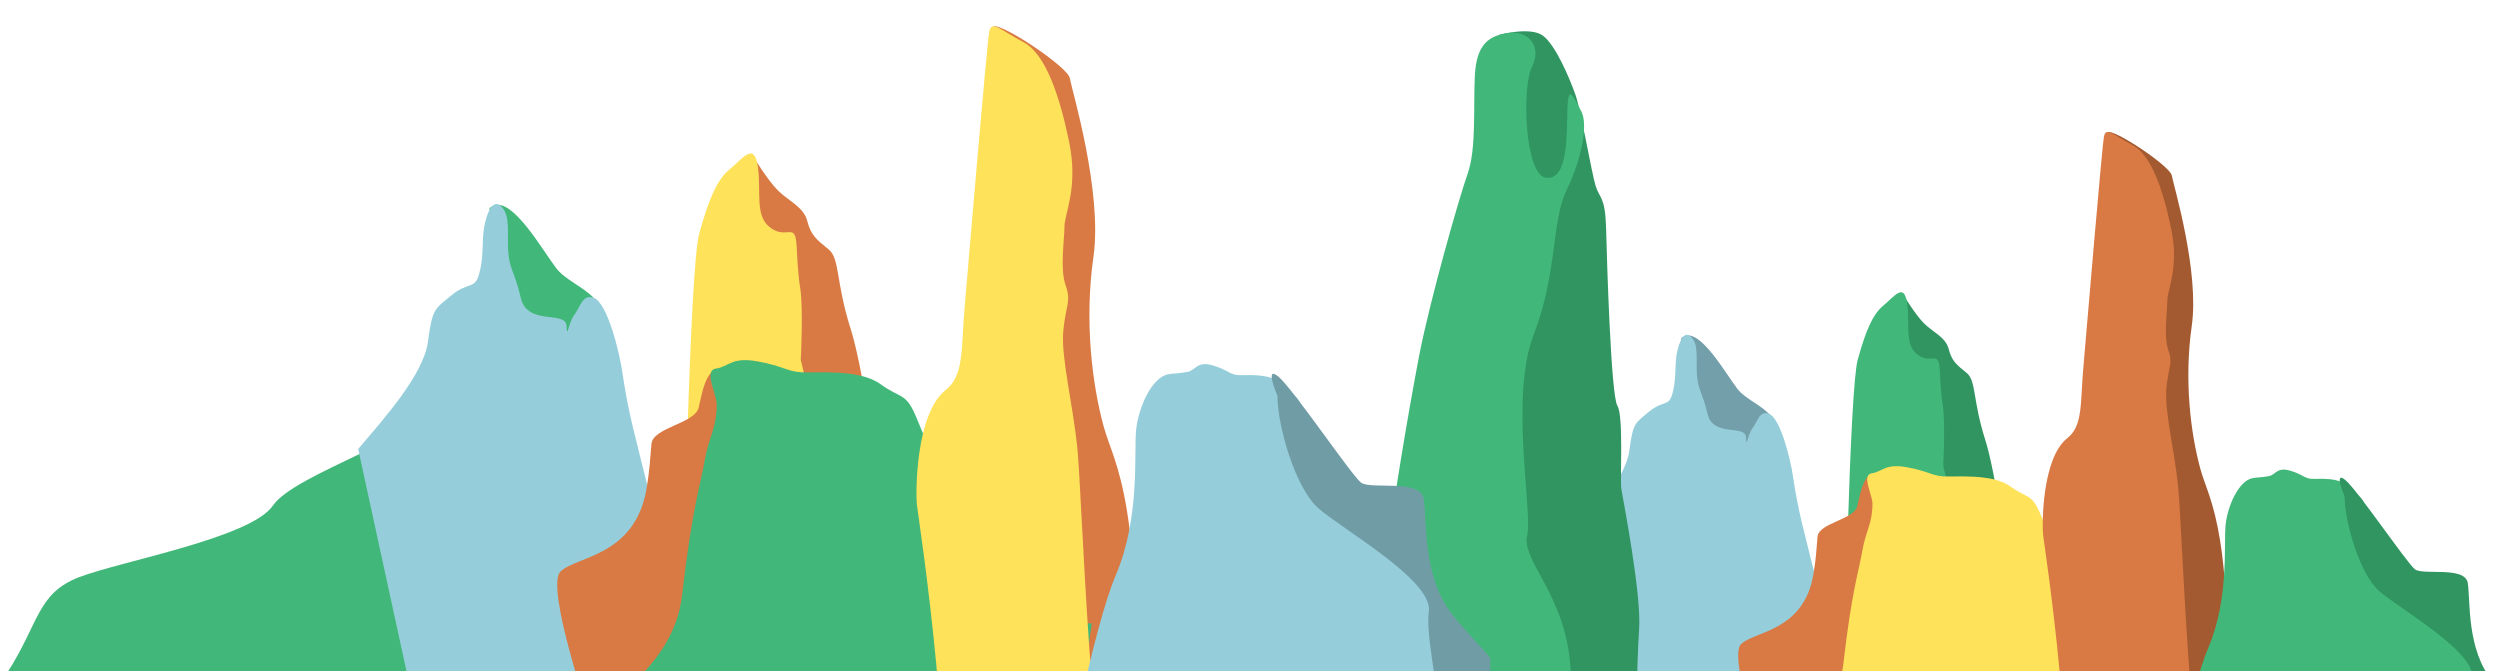
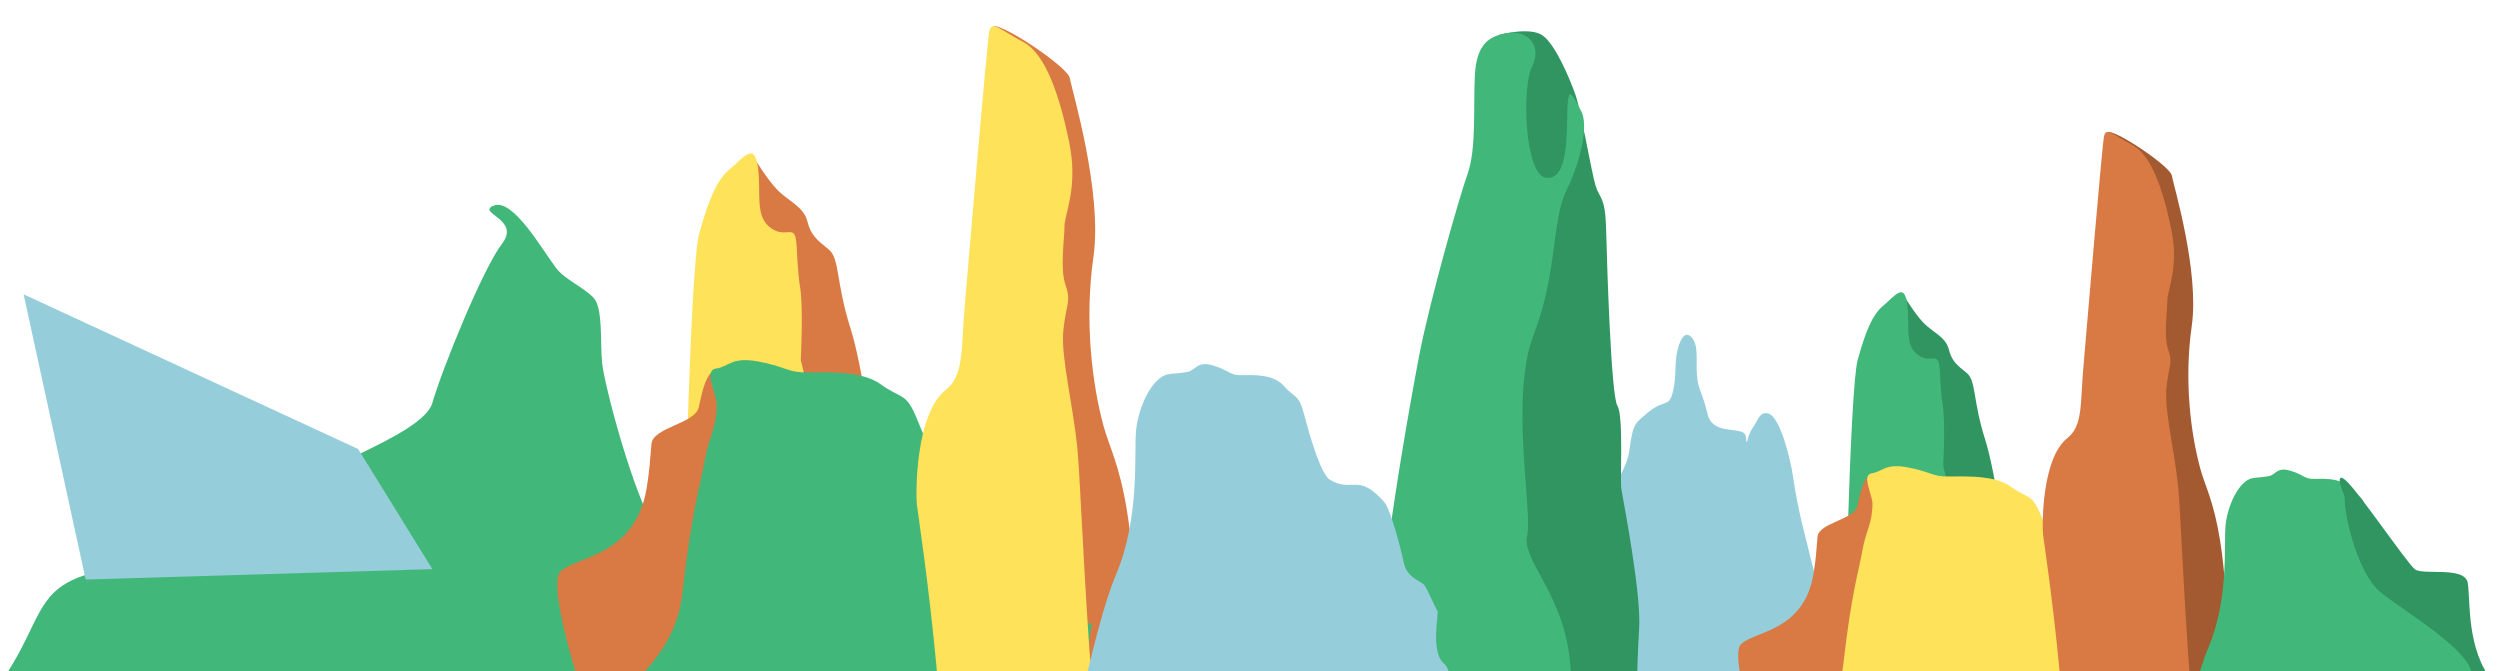
<svg xmlns="http://www.w3.org/2000/svg" id="b" data-name="Pinnacles" viewBox="0 0 2017.8 541.71">
  <defs>
    <style>
      .e {
        fill: #729fa9;
      }

      .f {
        fill: #41b879;
      }

      .g {
        fill: #709ca6;
      }

      .h {
        fill: none;
      }

      .i {
        fill: #d97944;
      }

      .j {
        fill: #95ceda;
      }

      .k {
        clip-path: url(#d);
      }

      .l {
        fill: #a35a30;
      }

      .m {
        fill: #309561;
      }

      .n {
        clip-path: url(#c);
      }

      .o {
        fill: #fee25a;
      }
    </style>
    <clipPath id="c">
      <rect class="h" width="2058.05" height="542.61" />
    </clipPath>
    <clipPath id="d">
      <rect class="h" width="1202.81" height="542.61" />
    </clipPath>
  </defs>
  <g class="n">
    <path class="l" d="M1700.91,106.73c4.84-3.21,50.73,27.35,52,34.95,1.27,7.59,22.42,77.21,16.09,121.5-6.33,44.3-.68,87.27,6.91,115.11,7.59,27.84,27.71,47.39,20.99,233.85-.46,12.65-102.22-95.83-102.22-95.83l6.22-409.58Z" />
-     <path class="e" d="M1029.03,588.93c21.83-33.74,20.32-54.14,48.93-65.13s116.68-26.68,131.73-48.65c15.06-21.97,101.62-46.3,108.4-69.84,6.77-23.54,34.63-91.81,47.42-108.28,12.8-16.48-17.73-20.77-5.87-25.72,13.17-5.49,33.19,30.2,42.67,42.56,5.99,7.8,18.29,12.64,25.29,20.04,6.63,7.02,4.38,30.6,5.89,44.72,1.51,14.12,20.26,87.37,37.57,115.61,17.31,28.25,50.27,115.86,50.27,115.86l-492.31-21.19Z" />
    <path class="m" d="M1639.91,595.54s-23.05-194.87-37.53-240.36c-10.4-32.68-7.19-47.91-15.17-54.3-7.99-6.39-11.98-9.58-14.37-19.16s-12.78-13.58-19.96-20.76c-7.19-7.19-16.77-23.16-16.77-23.16l11.98,354.55,91.83,3.19Z" />
    <path class="j" d="M1267.65,436.7c16.56-19.62,44.41-50.22,47.42-72.97s4.52-21.97,15.81-31.39,15.81-3.92,18.82-14.12c3.01-10.2,2.26-19.62,3.01-28.25.75-8.63,5.16-24.62,11.94-18.34,6.77,6.28,4.08,18.78,4.97,30.8.92,12.4,4.09,12.96,8.61,31.79,4.52,18.83,30.19,8.32,30.94,18.52.75,10.2.75-.78,5.27-7.06,4.52-6.28,5.8-14.28,13.16-11.77,9.62,3.29,17.7,38.11,19.39,49.53,4.48,30.24,8.17,41.36,18.89,84.9,4.3,17.45-2.51,49.96,4.26,57.03s24.84,16.48,24.84,16.48l50.44,81.61-235.61,7.06-42.15-193.81Z" />
    <path class="m" d="M1336.61,721.34h-120.88l-5.6-693.23s24.45-6.72,34.84.43c10.4,7.15,22.1,35.1,26.65,48.09,4.55,13,13,63.04,16.25,73.44,3.25,10.4,7.8,8.45,8.45,34.45s3.9,134.53,9.1,142.98,1.95,59.79,3.25,67.59c1.3,7.8,16.25,84.49,14.3,112.43-1.95,27.95-3.9,111.79,1.95,123.48,5.85,11.7,11.7,90.34,11.7,90.34Z" />
    <path class="f" d="M1217.68,26.58c-15.38,2.03-26,8.45-27.3,34.45s1.3,59.14-5.85,79.29c-7.15,20.15-30.55,102.69-38.99,146.23-8.45,43.54-22.75,128.68-26,161.83-3.25,33.15-15.6,209.27-18.85,225.52-3.25,16.25-14.95,48.74-14.95,48.74h176.78s11.05-143.63,3.9-194.97-38.34-76.04-33.8-95.54c4.55-19.5-14.3-111.14,5.2-161.83,19.5-50.69,14.3-91.64,26.65-116.98,12.35-25.35,17.55-53.29,11.7-63.69-5.85-10.4-10.4-23.4-11.05-1.95-.65,21.45.65,57.19-16.9,55.89-17.55-1.3-20.15-72.79-11.7-89.69,8.45-16.9-3.47-29.32-18.85-27.3Z" />
    <path class="f" d="M1488.19,595.54c0-64.68,4.79-281.88,11.18-305.04,6.39-23.16,11.98-36.73,20.76-43.92,8.78-7.19,16.77-19.16,19.16-1.6,2.4,17.57-2.4,33.54,8.78,41.52,11.18,7.99,16.77-4.79,17.57,12.78s1.84,24.42,2.4,27.95c2.23,14.17.37,48.89.37,48.89l53.93,221.01-134.15-1.6Z" />
    <path class="i" d="M1510.8,382.02c-7.64,4.59-9.21,15.73-11.76,26.55-2.55,10.82-31.05,13.44-32.07,24.58-1.02,11.14-1.15,17.6-3.3,30.33-7.83,46.39-48.06,45.96-58.55,56.5-10.73,10.79,21.51,103.75,21.51,103.75l209.85-149.85-125.69-91.85Z" />
    <path class="o" d="M1424.57,630.85c5.78-22.95,57.25-42.66,63.23-95,6.72-58.8,12.41-74.48,15.31-91.23,2.89-16.75,8.11-21.51,8.19-38.15.04-7.23-9.18-23.21-.51-24.45,8.67-1.24,10.6-8.06,27.94-4.96s20.23,6.82,29.87,7.44c9.64.62,39.5-2.48,53.96,8.06,14.45,10.55,17.34,4.96,25.05,24.19,7.71,19.23,19.27,44.05,28.91,46.53s20.23,3.1,20.23,3.1c0,0-26.01-20.47-2.89-17.99,23.12,2.48,46.25,24.82,46.25,31.64s5.78,34.12,9.64,45.91,1.93,24.82,5.78,27.92c3.85,3.1,10.6,0,10.6,1.86s-8.02,34.26,7.4,42.94c15.42,8.69,31.14,24.68,43.67,27.78s38.51,4.59,15.05,2.92c-10.75-.77-47.1,1.67-47.1,1.67l-26.18-1.18-334.39.99Z" />
    <path class="i" d="M1785.49,677c-18.37-50.31-24.28-254.16-27.48-284.5-3.19-30.34-11.1-61.27-9.51-78.84,1.6-17.57,5.59-19.96,1.6-31.14-3.99-11.18-.8-31.14-.8-39.93s9.58-26.35,3.19-57.49c-6.39-31.14-15.97-59.89-31.14-67.88-15.17-7.99-21.56-15.17-23.16-7.19s-14.37,159.71-16.77,187.65c-2.4,27.95-.25,46.09-12.78,55.9-20.74,16.25-20.46,70.59-19.66,77.77s30.22,198.61,11.79,245.6c40.55-.45,124.71.05,124.71.05Z" />
    <path class="f" d="M1737.92,669.6c14.42-17.99,27.86-107.58,44.66-147.35,16.8-39.76,12.09-83.72,13.77-98.85s10.46-35.34,21.84-37.52c3.48-.67,8.4-.56,13.44-1.68,5.04-1.12,6.16-7.28,16.24-4.48,10.08,2.8,11.76,6.16,17.36,6.72s22.96-2.24,31.36,7.28,10.08,4.48,14.56,21.84c4.48,17.36,11.59,38.97,16.8,42,16.05,9.35,18.59-5.36,36.96,15.12,4.11,4.59,11.06,30.56,13.3,41.2,2.24,10.64,11.58,12.33,13.82,15.13,2.24,2.8,6.34,12.96,9.15,18.12.8,1.48-4.85,27.28,4.11,35.12,8.96,7.84-2.86,19.8,4.42,22.6,7.28,2.8,23.52,28.56,19.6,34.16-3.92,5.6-20.1,16.66-20.1,16.66l-16.66,13.28-254.65.64Z" />
    <path class="m" d="M1892.39,400.59c0,20.64,12.02,61.92,27.31,75.92,15.3,14,78.83,49.39,75.55,70.76-3.28,21.38,15.3,81.82,3.28,101.72-12.02,19.9-3.28,38.33-3.28,38.33l55.56,8.85s5.46-64.13,0-89.19c-5.46-25.06-18.57-31.7-39.33-57.49-20.76-25.8-17.48-64.87-19.67-78.87-2.19-14-36.16-6-42.72-11.16-6.56-5.16-46.28-63.9-56.12-72.01-9.83-8.11-.59,13.15-.59,13.15Z" />
    <g class="k">
      <path class="i" d="M801.67,21.51c5.75-3.81,60.25,32.49,61.76,41.51,1.5,9.02,26.63,91.7,19.11,144.31-7.52,52.61-.81,103.65,8.21,136.72,9.02,33.07,32.92,56.28,24.93,277.75-.54,15.02-121.4-113.82-121.4-113.82l7.39-486.47Z" />
      <path class="f" d="M5.66,543.23c25.93-40.07,24.14-64.31,58.11-77.35,33.97-13.05,138.58-31.69,156.46-57.78,17.88-26.09,120.7-54.99,128.75-82.94,8.05-27.96,41.13-109.04,56.33-128.61,15.2-19.57-21.06-24.67-6.97-30.55,15.64-6.52,39.42,35.87,50.68,50.54,7.11,9.26,21.72,15.01,30.03,23.8,7.88,8.34,5.2,36.34,6.99,53.12,1.79,16.78,24.06,103.77,44.62,137.32,20.56,33.55,59.71,137.61,59.71,137.61L5.66,543.23Z" />
      <path class="i" d="M731.21,551.08s-27.38-231.46-44.58-285.48c-12.36-38.82-8.54-56.91-18.02-64.49-9.48-7.59-14.23-11.38-17.07-22.76-2.85-11.38-15.17-16.12-23.71-24.66-8.54-8.54-19.92-27.5-19.92-27.5l14.23,421.1,109.07,3.79Z" />
-       <path class="j" d="M289.08,362.43c19.67-23.3,52.75-59.65,56.33-86.67,3.58-27.03,5.36-26.09,18.78-37.28,13.41-11.18,18.78-4.66,22.35-16.78,3.58-12.12,2.68-23.3,3.58-33.55.89-10.25,6.13-29.24,14.18-21.79,8.05,7.46,4.84,22.3,5.9,36.58,1.09,14.73,4.86,15.39,10.23,37.76,5.36,22.37,35.85,9.89,36.75,22,.89,12.12.89-.93,6.26-8.39,5.36-7.46,6.89-16.97,15.63-13.98,11.43,3.9,21.03,45.27,23.03,58.83,5.32,35.91,9.7,49.12,22.43,100.84,5.1,20.73-2.98,59.34,5.06,67.73,8.05,8.39,29.5,19.57,29.5,19.57l59.9,96.92-279.84,8.39-50.07-230.19Z" />
+       <path class="j" d="M289.08,362.43l59.9,96.92-279.84,8.39-50.07-230.19Z" />
      <path class="o" d="M551.01,551.08c0-76.82,5.69-334.79,13.28-362.3,7.59-27.5,14.23-43.63,24.66-52.16,10.43-8.54,19.92-22.76,22.76-1.9,2.85,20.87-2.85,39.83,10.43,49.32,13.28,9.48,19.92-5.69,20.87,15.17.95,20.87,2.18,29.01,2.85,33.19,2.65,16.83.45,58.07.45,58.07l64.05,262.5-159.34-1.9Z" />
      <path class="i" d="M577.86,297.49c-9.07,5.45-10.94,18.68-13.97,31.53-3.02,12.85-36.88,15.96-38.09,29.2-1.21,13.24-1.37,20.9-3.92,36.03-9.3,55.1-57.08,54.59-69.53,67.1-12.75,12.81,25.55,123.22,25.55,123.22l249.24-177.98-149.28-109.1Z" />
      <path class="f" d="M475.46,593.03c6.87-27.26,68-50.66,75.1-112.83,7.98-69.83,14.74-88.46,18.18-108.35,3.43-19.89,9.63-25.55,9.73-45.32.04-8.59-10.9-27.56-.6-29.03s12.59-9.58,33.19-5.89c20.6,3.68,24.03,8.11,35.48,8.84s46.92-2.95,64.09,9.58c17.17,12.53,20.6,5.89,29.75,28.74,9.16,22.84,22.89,52.32,34.33,55.26,11.44,2.95,24.03,3.68,24.03,3.68,0,0-30.9-24.32-3.43-21.37,27.47,2.95,54.93,29.47,54.93,37.58s6.87,40.53,11.44,54.53c4.58,14,2.29,29.47,6.87,33.16,4.58,3.68,12.59,0,12.59,2.21s-9.52,40.69,8.79,51c18.31,10.32,36.99,29.31,51.86,32.99,14.88,3.68,45.74,5.45,17.87,3.47-12.77-.91-55.94,1.99-55.94,1.99l-31.1-1.4-397.16,1.17Z" />
      <path class="o" d="M902.13,698.84c-21.81-59.75-28.84-301.87-32.64-337.91-3.79-36.04-13.19-72.77-11.29-93.64,1.9-20.87,6.64-23.71,1.9-36.99-4.74-13.28-.95-36.99-.95-47.42s11.38-31.3,3.79-68.29c-7.59-36.99-18.97-71.13-36.99-80.62-18.02-9.48-25.61-18.02-27.5-8.54s-17.07,189.69-19.92,222.88c-2.85,33.19-.3,54.74-15.17,66.39-24.64,19.3-24.3,83.84-23.35,92.37.95,8.54,35.9,235.9,14,291.7,48.17-.53,148.12.06,148.12.06Z" />
      <path class="j" d="M847.62,639.04c17.13-21.37,33.09-127.78,53.05-175.01,19.96-47.23,14.35-99.44,16.35-117.4,2-17.96,12.43-41.97,25.94-44.57,4.13-.79,9.98-.67,15.96-2s7.32-8.65,19.29-5.32,13.97,7.32,20.62,7.98c6.65.67,27.27-2.66,37.25,8.65,9.98,11.31,11.97,5.32,17.29,25.94,5.32,20.62,13.76,46.28,19.96,49.89,19.06,11.1,22.07-6.37,43.9,17.96,4.89,5.45,13.13,36.3,15.79,48.94,2.66,12.64,13.76,14.65,16.42,17.97s7.54,15.39,10.87,21.52c.95,1.75-5.76,32.4,4.88,41.71,10.64,9.31-3.4,23.51,5.25,26.84,8.65,3.33,27.94,33.92,23.28,40.58-4.66,6.65-23.87,19.78-23.87,19.78l-19.79,15.77-302.45.75Z" />
-       <path class="g" d="M1031.08,319.54c0,24.51,14.27,73.54,32.44,90.17,18.17,16.63,93.63,58.66,89.73,84.05-3.89,25.39,18.17,97.18,3.89,120.81-14.27,23.64-3.89,45.52-3.89,45.52l65.99,10.51s6.49-76.17,0-105.93c-6.49-29.77-22.06-37.65-46.72-68.29-24.66-30.64-20.76-77.04-23.36-93.68-2.6-16.63-42.95-7.13-50.74-13.26-7.79-6.13-54.97-75.89-66.65-85.52-11.68-9.63-.7,15.61-.7,15.61Z" />
    </g>
  </g>
</svg>